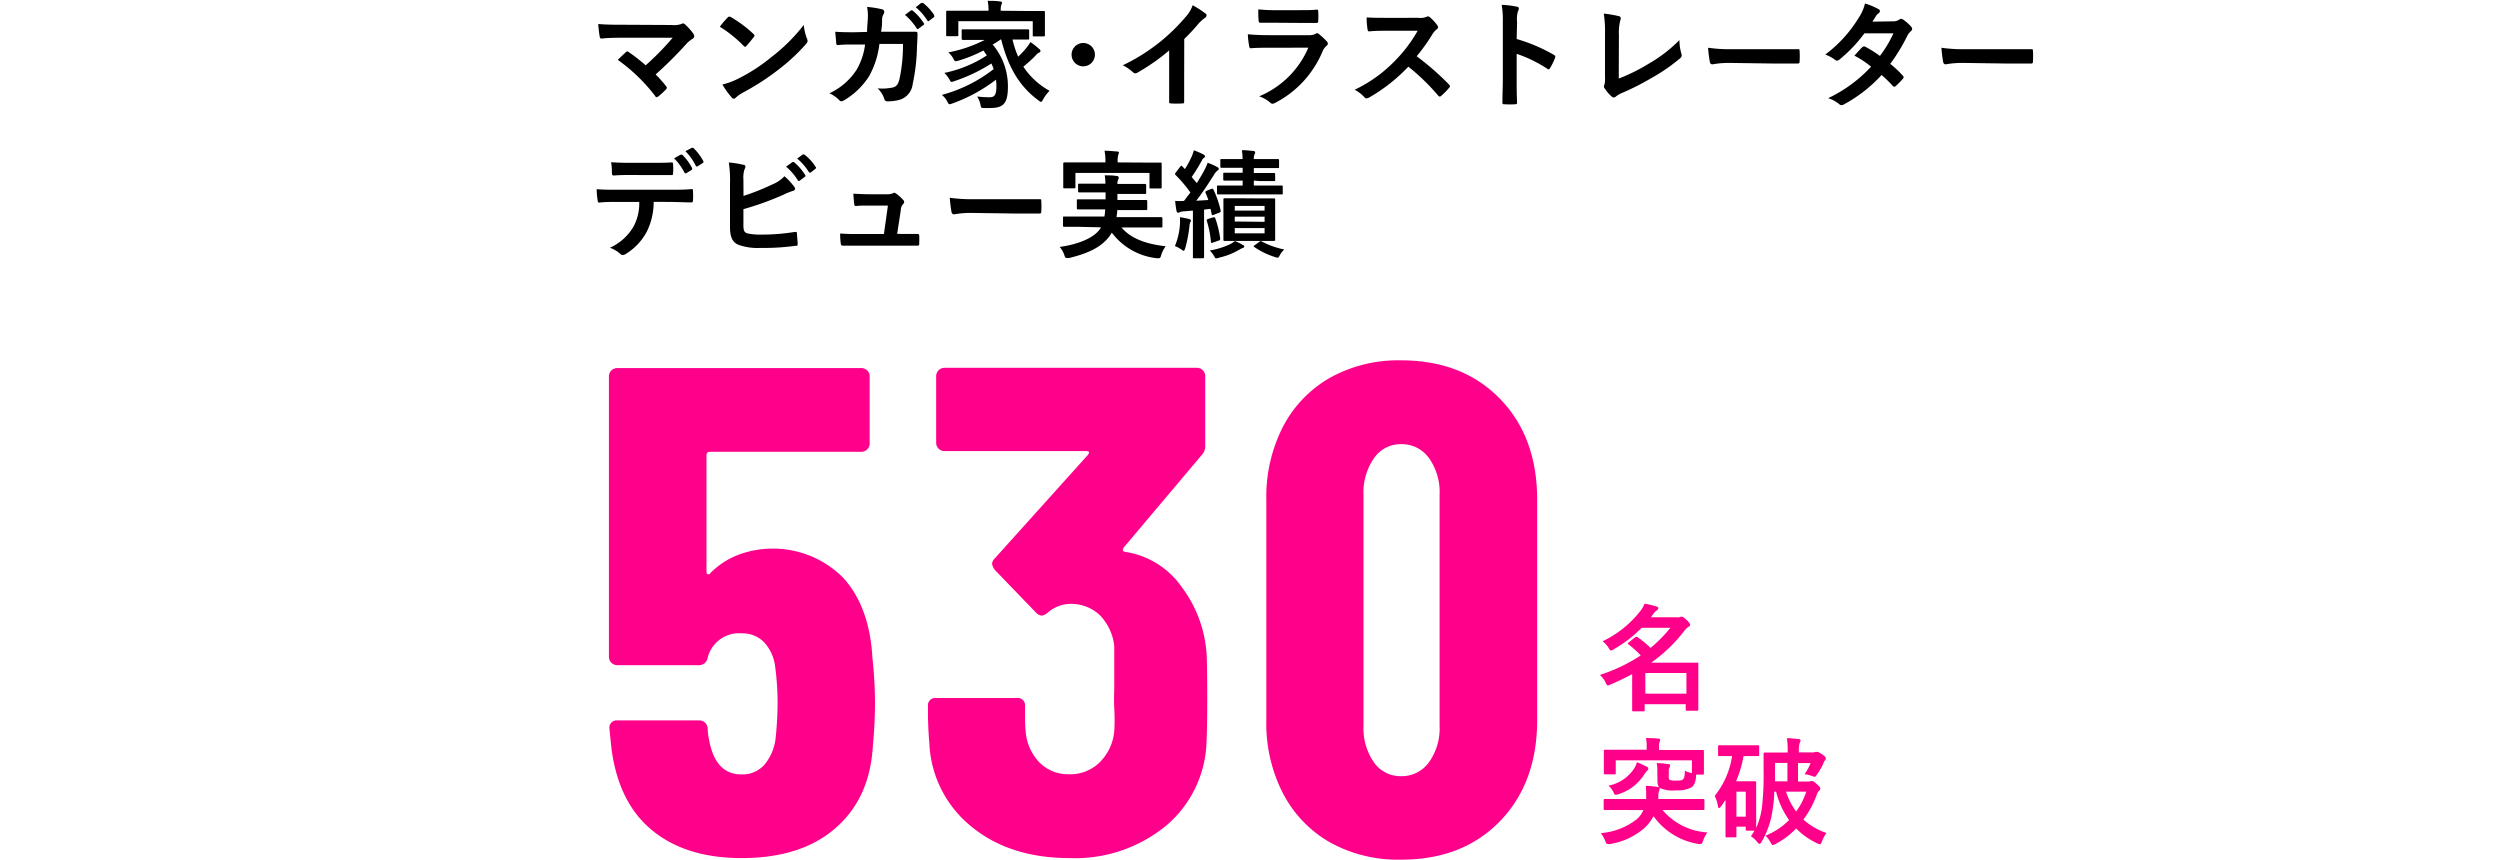
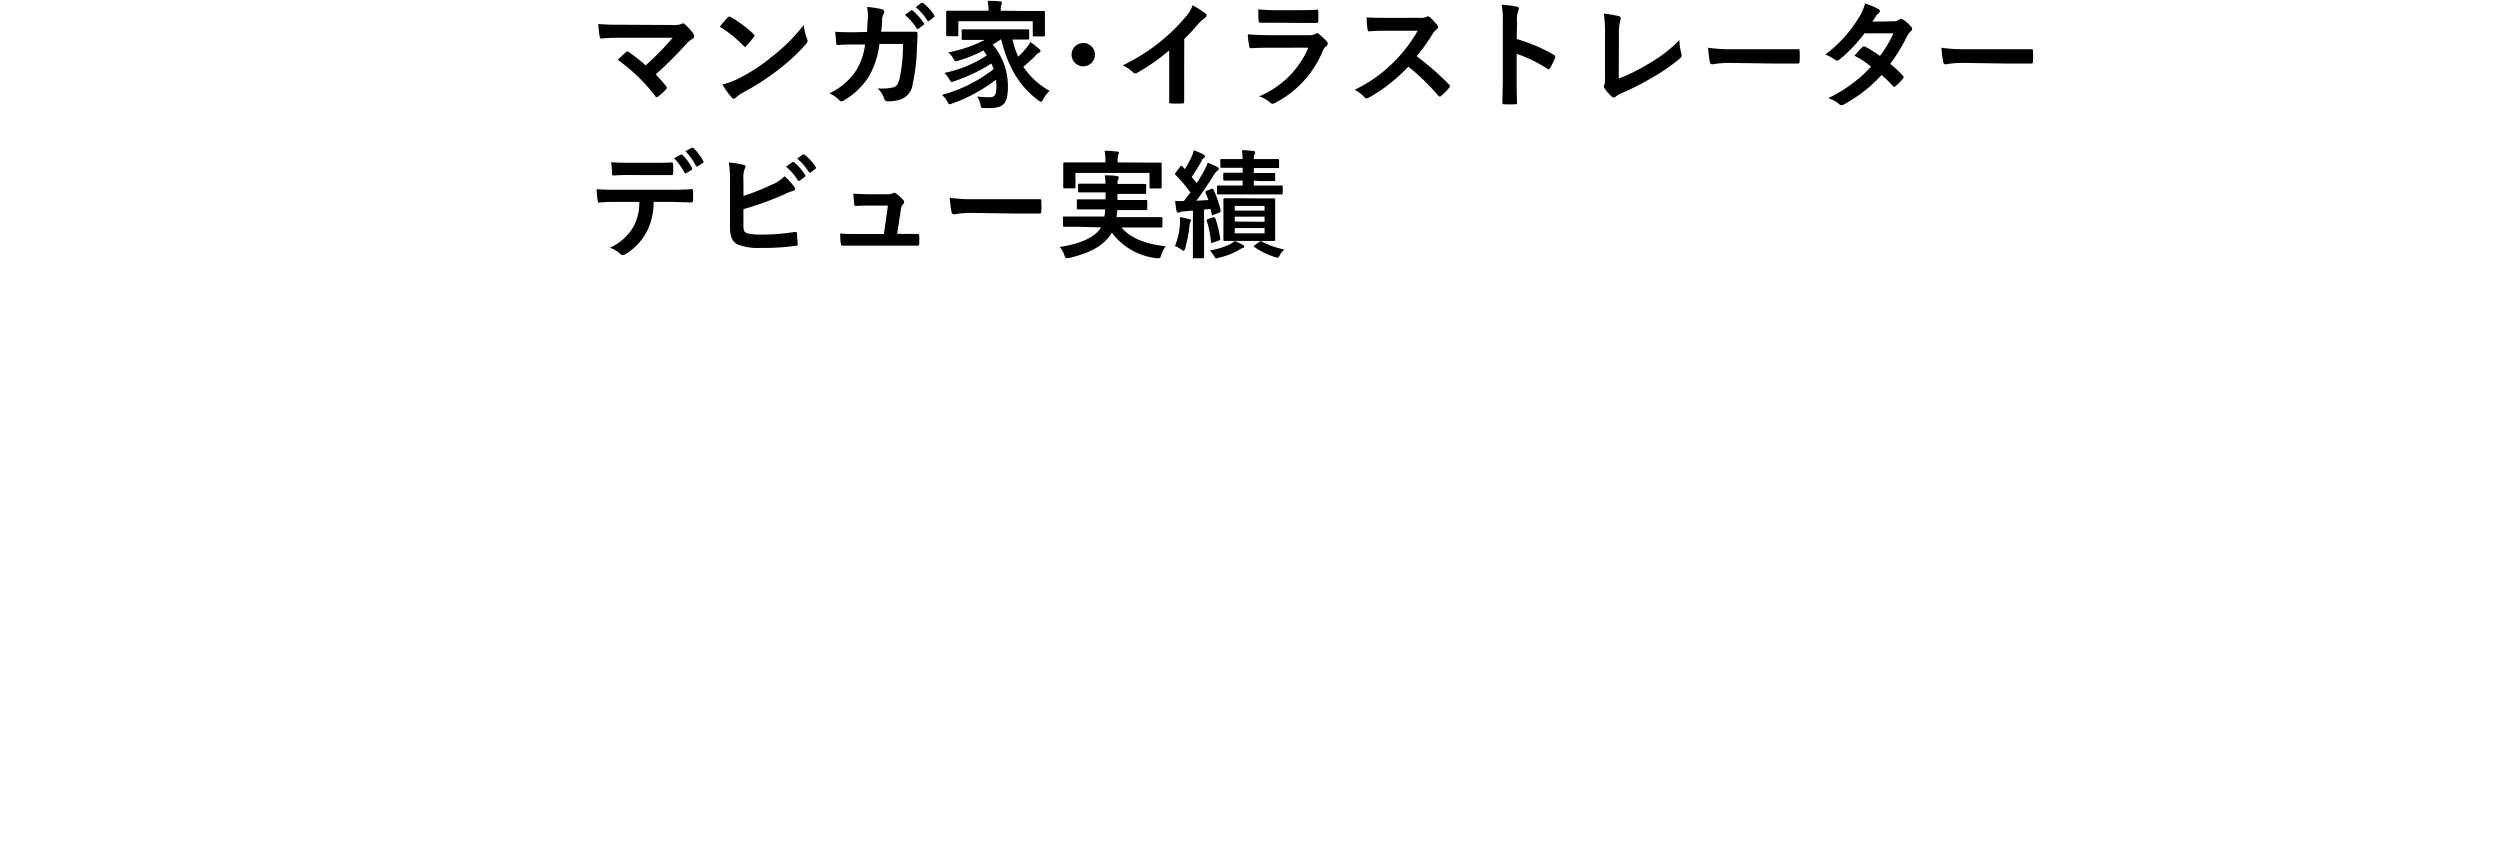
<svg xmlns="http://www.w3.org/2000/svg" viewBox="0 0 300 103.18">
  <defs>
    <style>.cls-2{fill:#ff008b}</style>
  </defs>
  <g id="レイヤー_2" data-name="レイヤー 2">
    <g id="デ">
-       <path style="fill:none" d="M0 0h300v103H0z" />
      <path d="M80.6 3a2.68 2.68 0 0 0 1.16-.12.44.44 0 0 1 .2-.07.35.35 0 0 1 .24.11 7.25 7.25 0 0 1 1 1.12.68.68 0 0 1 .11.31.34.34 0 0 1-.19.29 4.6 4.6 0 0 0-.67.53 46.08 46.08 0 0 1-3.77 3.76 15.28 15.28 0 0 1 1.24 1.4.31.31 0 0 1 .1.21.35.35 0 0 1-.13.22 10.3 10.3 0 0 1-.91.83.41.41 0 0 1-.18.07c-.06 0-.12 0-.17-.13a21 21 0 0 0-4.5-4.35c.28-.27.76-.72 1-.94a.33.33 0 0 1 .15-.07.37.37 0 0 1 .2.1 20.91 20.91 0 0 1 2 1.57 32.7 32.7 0 0 0 3.24-3.31h-5.9c-.81 0-1.85 0-2.61.1-.18 0-.22-.09-.25-.26a14.44 14.44 0 0 1-.17-1.49c1 .09 2.09.09 3.06.09ZM87.36 2.06a.24.24 0 0 1 .19-.06.4.4 0 0 1 .19.07 14.71 14.71 0 0 1 2.67 2c.09.08.13.14.13.19a.3.3 0 0 1-.09.19c-.21.28-.67.84-.87 1.05s-.11.11-.16.11a.29.29 0 0 1-.19-.11 14.84 14.84 0 0 0-2.85-2.29c.31-.44.71-.87.98-1.15Zm1.22 7.38a20.63 20.63 0 0 0 4-2.6A21.33 21.33 0 0 0 96.45 3a6.27 6.27 0 0 0 .39 1.64.68.68 0 0 1 .07.26c0 .13-.07.24-.22.42a23 23 0 0 1-3.23 3 29.41 29.41 0 0 1-4.23 2.75 4.88 4.88 0 0 0-.93.64.38.38 0 0 1-.26.14.33.33 0 0 1-.23-.15 9.24 9.24 0 0 1-1.12-1.56 8.26 8.26 0 0 0 1.89-.7ZM104.05 3.83c0-.69.08-1.14.1-1.9a5.67 5.67 0 0 0-.1-1.1 11.78 11.78 0 0 1 1.82.29.3.3 0 0 1 .24.3.63.63 0 0 1-.07.26 1.29 1.29 0 0 0-.19.66c0 .45 0 .78-.12 1.47h4.07c.23 0 .3.05.3.2s0 .74-.06 1.48a23.06 23.06 0 0 1-.52 4.61 2.22 2.22 0 0 1-1.65 1.9 5.58 5.58 0 0 1-1.41.16.35.35 0 0 1-.34-.28 3 3 0 0 0-.81-1.28 5.88 5.88 0 0 0 1.9-.12c.38-.13.56-.35.73-1a19.73 19.73 0 0 0 .42-4.21h-2.83a10.52 10.52 0 0 1-1.24 3.88 9 9 0 0 1-3 2.89.68.68 0 0 1-.33.11.34.34 0 0 1-.26-.14 3.52 3.52 0 0 0-1.18-.81 7.76 7.76 0 0 0 3.29-2.86 8 8 0 0 0 1-3h-1.26c-.69 0-1.36 0-2 .07-.14 0-.19-.07-.21-.24 0-.34-.08-.84-.11-1.36.88.06 1.51.06 2.33.06Zm5.25-2.57c.07-.05.13 0 .21 0a6.63 6.63 0 0 1 1.33 1.5.13.13 0 0 1 0 .22l-.59.44a.15.15 0 0 1-.24 0 7 7 0 0 0-1.41-1.63Zm1.25-.91h.21a6 6 0 0 1 1.33 1.44c0 .09.07.17 0 .25l-.57.44a.14.14 0 0 1-.23 0 6.49 6.49 0 0 0-1.4-1.61ZM120.12 4.71a9.74 9.74 0 0 1-1 .63 7.78 7.78 0 0 1 1.83 5c0 2-.47 2.62-2.11 2.62a6 6 0 0 1-.73 0c-.38 0-.38 0-.45-.38a2.77 2.77 0 0 0-.41-1 14 14 0 0 0 1.46.09c.59 0 .86-.17.86-1.35a6.33 6.33 0 0 0-.05-.76 19.2 19.2 0 0 1-5.22 2.85 2 2 0 0 1-.34.1c-.11 0-.17-.09-.28-.31a2.33 2.33 0 0 0-.66-.81 17.47 17.47 0 0 0 6.22-3.1 4.77 4.77 0 0 0-.28-.67 19.6 19.6 0 0 1-4.42 2.11 1.35 1.35 0 0 1-.34.1c-.1 0-.15-.08-.27-.29a3.17 3.17 0 0 0-.61-.79 14.61 14.61 0 0 0 5.1-2.1c-.13-.19-.26-.39-.41-.59a16.63 16.63 0 0 1-3 1.22c-.41.11-.42.1-.57-.17a2.53 2.53 0 0 0-.65-.82 16.26 16.26 0 0 0 4.38-1.5H115.57c-.08 0-.17 0-.17-.17v-.93c0-.16 0-.17.17-.17H123.35c.09 0 .15 0 .15.17v.88c0 .15 0 .17-.15.17h-1.85a11.57 11.57 0 0 0 .68 2.06 9.84 9.84 0 0 0 .87-.91 5.76 5.76 0 0 0 .6-.84 8.55 8.55 0 0 1 1 .78c.15.11.21.2.21.28a.24.24 0 0 1-.19.21c-.18.07-.32.27-.61.56s-.86.8-1.26 1.12a9 9 0 0 0 3.15 2.9 4.29 4.29 0 0 0-.76 1c-.12.22-.18.32-.28.32s-.14-.07-.29-.17c-2.37-1.74-3.66-4.1-4.47-7.28Zm3.26-3.39h1.85c.1 0 .16 0 .16.15v2.75c0 .08 0 .15-.16.15h-1.15c-.14 0-.15 0-.15-.15V2.54H115v1.65c0 .14 0 .15-.15.15h-1.15c-.14 0-.16 0-.16-.15V1.44c0-.1 0-.15.16-.15h4.92a5.34 5.34 0 0 0-.1-1.19c.5 0 1 0 1.51.08.14 0 .21.07.21.13a.8.8 0 0 1-.08.28 1.89 1.89 0 0 0-.07.7ZM131.39 6.56a1.4 1.4 0 1 1-1.4-1.4 1.4 1.4 0 0 1 1.4 1.4ZM142.1 9.26v2.91c0 .19 0 .24-.21.24a10.9 10.9 0 0 1-1.4 0c-.15 0-.21-.05-.19-.22V6.05a24 24 0 0 1-3.85 2.69.42.42 0 0 1-.21.06.37.37 0 0 1-.29-.14 5.76 5.76 0 0 0-1.21-.83 22.59 22.59 0 0 0 4.5-2.83 22.44 22.44 0 0 0 3-2.93 4.09 4.09 0 0 0 .88-1.44 12 12 0 0 1 1.55 1 .25.25 0 0 1 .12.21.42.42 0 0 1-.2.31 4.33 4.33 0 0 0-.84.77 23.3 23.3 0 0 1-1.64 1.76ZM152.21 5.73c-.7 0-1.4 0-2.1.06-.13 0-.19-.09-.21-.27a9.37 9.37 0 0 1-.16-1.41c.8.08 1.65.11 2.58.11h4.8a1.54 1.54 0 0 0 .75-.16.31.31 0 0 1 .18-.08.34.34 0 0 1 .21.1 8 8 0 0 1 .94.87.42.42 0 0 1 .14.29.38.38 0 0 1-.16.27 1.56 1.56 0 0 0-.47.65 12.27 12.27 0 0 1-5.72 6.2.75.75 0 0 1-.28.09.45.45 0 0 1-.31-.16 4 4 0 0 0-1.3-.73 11 11 0 0 0 5.9-5.84Zm.94-3h-1.92c-.14 0-.19-.08-.2-.3a12.84 12.84 0 0 1-.03-1.31 18 18 0 0 0 2.3.1h2.52c.91 0 1.65 0 2.2-.07.12 0 .17.07.17.22a10.09 10.09 0 0 1 0 1.1c0 .24-.05.29-.26.28h-2ZM170.2 2.14a2.13 2.13 0 0 0 1-.12.22.22 0 0 1 .15-.06.57.57 0 0 1 .24.11 5.43 5.43 0 0 1 .91 1 .34.34 0 0 1 .07.18.41.41 0 0 1-.18.28 2.26 2.26 0 0 0-.52.61A21.61 21.61 0 0 1 170 6.75a32.57 32.57 0 0 1 3.88 3.39.25.25 0 0 1 0 .41 7.65 7.65 0 0 1-.94.95.24.24 0 0 1-.17.09c-.07 0-.12-.05-.19-.12A25.62 25.62 0 0 0 169 8a20.45 20.45 0 0 1-4.7 3.7 1.1 1.1 0 0 1-.32.11.3.3 0 0 1-.24-.13 4.17 4.17 0 0 0-1.18-.91 16.8 16.8 0 0 0 4.93-3.57 16.92 16.92 0 0 0 2.63-3.51h-3.62c-.73 0-1.46 0-2.21.08-.11 0-.16-.08-.18-.23a8.22 8.22 0 0 1-.11-1.45c.76.05 1.46.05 2.37.05ZM182 4.68a20 20 0 0 1 4.46 1.9c.15.09.22.19.15.37a8.68 8.68 0 0 1-.6 1.22c-.06.1-.11.15-.18.15a.21.21 0 0 1-.16-.07A15.83 15.83 0 0 0 182 6.46v3.09c0 .92 0 1.74.05 2.75 0 .17-.05.21-.25.21a8.69 8.69 0 0 1-1.25 0c-.19 0-.26 0-.26-.21 0-1 .05-1.86.05-2.76V2.65a10.5 10.5 0 0 0-.14-2.07 10.49 10.49 0 0 1 1.8.22c.19 0 .26.13.26.24a.76.76 0 0 1-.11.32 3.58 3.58 0 0 0-.1 1.32ZM194.25 9.43a22.42 22.42 0 0 0 3.57-1.77 17.12 17.12 0 0 0 3.71-2.85 6.35 6.35 0 0 0 .23 1.62.45.45 0 0 1-.14.56 22 22 0 0 1-3.51 2.41 30.44 30.44 0 0 1-3.43 1.74 2.86 2.86 0 0 0-.78.45.42.42 0 0 1-.25.11.35.35 0 0 1-.24-.11 4.71 4.71 0 0 1-.86-1 .37.37 0 0 1-.08-.22.59.59 0 0 1 .07-.24 2.61 2.61 0 0 0 .06-.8V4.07a13.52 13.52 0 0 0-.15-2.44 14.23 14.23 0 0 1 1.82.31.26.26 0 0 1 .22.26.88.88 0 0 1-.07.3 6.08 6.08 0 0 0-.15 1.73ZM207.56 7.55a11.19 11.19 0 0 0-2.06.17c-.17 0-.28-.08-.32-.29a16.85 16.85 0 0 1-.21-1.7 18 18 0 0 0 3 .17h7.73c.21 0 .25 0 .25.19a9.69 9.69 0 0 1 0 1.32c0 .17-.06.22-.25.21h-3.13ZM227.14 2.56a1.29 1.29 0 0 0 .77-.21.4.4 0 0 1 .24-.09.48.48 0 0 1 .25.11 4.46 4.46 0 0 1 .95.85.37.37 0 0 1 .11.26.36.36 0 0 1-.15.26 1.88 1.88 0 0 0-.42.53 21.58 21.58 0 0 1-2.06 3.39 13.11 13.11 0 0 1 1.51 1.42.25.25 0 0 1 .09.19.28.28 0 0 1-.09.19 9 9 0 0 1-.87.88.28.28 0 0 1-.16.07.27.27 0 0 1-.16-.08A14.53 14.53 0 0 0 225.79 9a17.09 17.09 0 0 1-4.47 3.5.7.7 0 0 1-.35.12.43.43 0 0 1-.26-.12 3.94 3.94 0 0 0-1.33-.72A16.83 16.83 0 0 0 224.53 8a11.22 11.22 0 0 0-2-1.32c.31-.34.61-.7.93-1a.26.26 0 0 1 .18-.1.48.48 0 0 1 .14 0 13.9 13.9 0 0 1 1.81 1.13A13.64 13.64 0 0 0 227.21 4h-3.48a17.11 17.11 0 0 1-3 3.15.54.54 0 0 1-.28.13.34.34 0 0 1-.23-.1 5.47 5.47 0 0 0-1.18-.64 15.62 15.62 0 0 0 4-4.4 5.33 5.33 0 0 0 .76-1.72 8.27 8.27 0 0 1 1.63.68.25.25 0 0 1 .16.23.39.39 0 0 1-.17.28 1 1 0 0 0-.29.29c-.12.2-.2.34-.44.7ZM235.56 7.55a11.19 11.19 0 0 0-2.06.17c-.17 0-.28-.08-.32-.29a16.85 16.85 0 0 1-.21-1.7 18 18 0 0 0 3 .17h7.73c.21 0 .25 0 .25.19a9.69 9.69 0 0 1 0 1.32c0 .17-.06.22-.25.21h-3.13ZM78.44 24.22a8 8 0 0 1-.82 3.57 7 7 0 0 1-2.47 2.65.81.81 0 0 1-.42.17.38.38 0 0 1-.29-.14 3.66 3.66 0 0 0-1.25-.74 6.28 6.28 0 0 0 2.81-2.5 5.86 5.86 0 0 0 .71-3H74c-.7 0-1.39 0-2.1.08-.13 0-.17-.08-.18-.26a8.47 8.47 0 0 1-.12-1.35c.79.07 1.57.07 2.39.07h6.29c1.09 0 1.9 0 2.73-.08.14 0 .15.08.15.28a9.73 9.73 0 0 1 0 1.08c0 .18-.08.24-.21.24-.73 0-1.69-.06-2.66-.06ZM75.67 21c-.65 0-1.21 0-2 .06-.18 0-.22-.07-.24-.24 0-.34 0-.84-.1-1.35 1 .06 1.7.07 2.33.07h2.58c.78 0 1.66 0 2.36-.05.14 0 .17.08.17.26a5.91 5.91 0 0 1 0 1c0 .19 0 .26-.18.26h-2.35Zm6-2.44h.2a6.67 6.67 0 0 1 1.19 1.62c0 .08 0 .15-.07.22l-.63.38c-.1.06-.17 0-.23-.07A6.7 6.7 0 0 0 80.89 19Zm1.33-.81c.09-.06.13 0 .2 0a6.21 6.21 0 0 1 1.19 1.57.17.17 0 0 1-.07.25l-.59.38a.16.16 0 0 1-.24-.07 6.86 6.86 0 0 0-1.24-1.74ZM89.22 23.51a28 28 0 0 0 3.42-1.36 4.38 4.38 0 0 0 1.5-1 8.18 8.18 0 0 1 1.16 1.25.4.4 0 0 1 .11.25c0 .11-.07.21-.24.25a7.62 7.62 0 0 0-1.16.47 36 36 0 0 1-4.8 1.73V27c0 .65.09.88.46 1a7.09 7.09 0 0 0 1.76.15 24 24 0 0 0 3.95-.32c.21 0 .24 0 .26.2 0 .39.08.92.08 1.22s-.08.24-.29.25a27.61 27.61 0 0 1-4.16.25 6.79 6.79 0 0 1-2.67-.38c-.7-.29-1-.95-1-2.1v-5.21a14.71 14.71 0 0 0-.14-2.56 11.22 11.22 0 0 1 1.76.28c.17 0 .23.13.23.22a.6.6 0 0 1-.1.3 3.21 3.21 0 0 0-.14 1.26Zm5.86-4.05c.07-.06.12 0 .21 0A6.58 6.58 0 0 1 96.62 21a.15.15 0 0 1-.05.23l-.58.43a.15.15 0 0 1-.24 0A6.78 6.78 0 0 0 94.33 20Zm1.24-.91c.09-.06.13 0 .21 0A5.62 5.62 0 0 1 97.86 20a.16.16 0 0 1 0 .25l-.56.44c-.11.08-.18 0-.24-.05a6.65 6.65 0 0 0-1.4-1.61ZM108.25 28.07H110c.24 0 .29 0 .31.25s0 .62 0 .88-.06.28-.27.28h-8.91c-.15 0-.21-.07-.24-.28a8 8 0 0 1-.07-1.18c.8.06 1.32.06 2 .06h3.25l.48-3.41h-2.26c-.55 0-1.18 0-1.54.05-.17 0-.22 0-.25-.27s-.07-.74-.1-1.21c.94.05 1.36.07 2 .07h1.93a1.82 1.82 0 0 0 .83-.12.26.26 0 0 1 .15-.06.39.39 0 0 1 .21.09 5.07 5.07 0 0 1 .86.77.35.35 0 0 1 .12.25.37.37 0 0 1-.12.25 1 1 0 0 0-.28.7l-.44 2.87ZM116.56 25.55a11.19 11.19 0 0 0-2.06.17c-.17 0-.28-.08-.32-.29a16.85 16.85 0 0 1-.21-1.7 18 18 0 0 0 3 .17h7.73c.21 0 .25 0 .25.19a9.69 9.69 0 0 1 0 1.32c0 .17-.06.22-.25.21h-3.13ZM129.53 27.22h-1.81c-.08 0-.16 0-.16-.16v-.91c0-.15 0-.17.16-.17H132.53a5.41 5.41 0 0 0 .09-.85h-3.25c-.09 0-.15 0-.15-.16v-.88c0-.16 0-.17.15-.17h3.3v-.83h-3.14c-.08 0-.16 0-.16-.17v-.72c0-.15 0-.16.16-.16h3.12c0-.43-.05-.77-.08-1 .46 0 1 0 1.43.08.16 0 .25.09.25.18a.73.73 0 0 1-.09.3 1.14 1.14 0 0 0-.07.47H137.37c.08 0 .17 0 .17.16v.87c0 .16 0 .17-.17.17H134.09V24h3.41c.09 0 .17 0 .17.17v.88c0 .14 0 .16-.17.16H134.07c0 .31-.06.59-.09.85h5.34c.09 0 .17 0 .17.17v.91c0 .14 0 .16-.17.16h-4.74c1.13 1.34 3 2 5.3 2.25a3.46 3.46 0 0 0-.53 1.05c-.09.3-.13.38-.28.38a1.36 1.36 0 0 1-.31 0 7.79 7.79 0 0 1-5.34-3.06 5.25 5.25 0 0 1-.33.49c-1 1.29-2.54 2-4.8 2.55h-.32c-.11 0-.17-.1-.26-.38a3 3 0 0 0-.54-.95c2.36-.33 4.12-1.13 4.82-2.14l.13-.21Zm7.87-7.71h1.85c.09 0 .15 0 .15.15v2.8c0 .07 0 .16-.15.16h-1.15c-.14 0-.16 0-.16-.16v-1.71h-8.89v1.69c0 .14 0 .16-.17.16h-1.13c-.14 0-.16 0-.16-.16v-2.8c0-.07 0-.15.16-.15h4.9v-.07a5.83 5.83 0 0 0-.11-1.33c.52 0 1 .05 1.51.09.15 0 .22.07.22.12a.8.8 0 0 1-.08.28 2.75 2.75 0 0 0-.07.84v.07ZM145.39 22.65c.14 0 .17 0 .22.09a12 12 0 0 1 .87 2.53c0 .14 0 .2-.17.25l-.67.26c-.18.07-.21.07-.24-.1l-.14-.62-.77.09v5.68c0 .07 0 .16-.15.16h-1.04c-.14 0-.15 0-.15-.16V25.27l-1.06.09a1.32 1.32 0 0 0-.53.11.38.38 0 0 1-.21.05c-.08 0-.14-.08-.17-.22a11.49 11.49 0 0 1-.16-1.19 7.69 7.69 0 0 0 1.06 0c.27-.35.52-.7.77-1a15.35 15.35 0 0 0-1.78-2.11.26.26 0 0 1-.07-.12c0-.06.05-.1.1-.19l.52-.68c.11-.14.15-.16.25-.05l.32.33a13 13 0 0 0 .82-1.52 4.3 4.3 0 0 0 .25-.74 10.37 10.37 0 0 1 1.16.51c.13.07.18.14.18.22a.21.21 0 0 1-.12.18.82.82 0 0 0-.27.34 20.11 20.11 0 0 1-1.21 1.96l.62.73c.32-.52.61-1 .91-1.56a6.35 6.35 0 0 0 .39-.88 8.16 8.16 0 0 1 1.16.52c.13.07.17.11.17.19a.25.25 0 0 1-.15.23 1.69 1.69 0 0 0-.44.54c-.73 1.15-1.44 2.22-2.11 3.08L145 24a8.78 8.78 0 0 0-.33-.85c-.06-.13 0-.19.14-.26Zm-3.8 4.3a6.51 6.51 0 0 0 0-.89c.42.07.84.15 1.08.22s.24.11.24.17a.33.33 0 0 1-.07.21 1.64 1.64 0 0 0-.11.52 16.84 16.84 0 0 1-.49 2.57c-.08.24-.12.34-.2.34s-.16-.06-.31-.17a3.31 3.31 0 0 0-.74-.39 8.36 8.36 0 0 0 .6-2.53Zm4-.87c.17 0 .2 0 .24.1a11.79 11.79 0 0 1 .59 2.44c0 .14 0 .18-.17.25l-.7.24c-.19.07-.22.06-.24-.1a11.57 11.57 0 0 0-.5-2.52c0-.14 0-.15.14-.21Zm3.53 3.3c.13.05.19.12.19.19a.19.19 0 0 1-.17.18 3.79 3.79 0 0 0-.52.27 8.31 8.31 0 0 1-2.26.88 1.77 1.77 0 0 1-.36.1c-.13 0-.18 0-.28-.22a3.22 3.22 0 0 0-.55-.72 9.46 9.46 0 0 0 2.43-.75 3.1 3.1 0 0 0 .58-.39c.42.18.68.3.93.46Zm1.34-7.71v.59h3.33c.08 0 .14 0 .14.16v.75c0 .14 0 .16-.14.16h-7.59c-.08 0-.16 0-.16-.16v-.75c0-.14 0-.16.16-.16h2.92v-.59h-2.19c-.08 0-.14 0-.14-.15v-.62c0-.15 0-.17.14-.17h2.19v-.59H146.59c-.08 0-.15 0-.15-.17v-.71c0-.16 0-.17.15-.17h2.52a7.59 7.59 0 0 0-.08-1.07c.53 0 .89.05 1.37.1.14 0 .22.09.22.16a.45.45 0 0 1-.08.25 1.24 1.24 0 0 0-.08.56h2.88c.08 0 .15 0 .15.17V20c0 .16 0 .17-.15.17h-2.88v.59h2.4c.08 0 .16 0 .16.17v.65c0 .14 0 .15-.16.15h-1.66Zm.71 2.14h1.69c.09 0 .16 0 .16.14V28.74c0 .09 0 .17-.16.17h-5.91c-.09 0-.14 0-.14-.17V23.93c0-.09 0-.14.14-.14h1.7Zm-3 1.46h3.58v-.56h-3.58Zm3.58 1.35V26h-3.58v.58Zm0 .75h-3.58V28h3.58Zm-.6 1.63c.12-.08.16-.1.3 0a9.93 9.93 0 0 0 2.67.94 2.28 2.28 0 0 0-.51.63c-.14.25-.18.35-.31.35a1.2 1.2 0 0 1-.32-.08 9.15 9.15 0 0 1-2.45-1.19c-.13-.09-.13-.12.06-.24Z" />
-       <path class="cls-2" d="M197 75.34a15.67 15.67 0 0 1-3.36 2.58.65.65 0 0 1-.32.14c-.1 0-.17-.1-.29-.32a3.1 3.1 0 0 0-.72-.79 12.61 12.61 0 0 0 4.57-3.68 3.61 3.61 0 0 0 .47-.83 10.31 10.31 0 0 1 1.45.35c.14 0 .19.1.19.2a.28.28 0 0 1-.18.25 1.68 1.68 0 0 0-.42.45l-.28.38h3a1.25 1.25 0 0 0 .41 0 .66.66 0 0 1 .25-.07c.13 0 .28.08.59.36s.44.48.44.59 0 .2-.2.28a1.89 1.89 0 0 0-.46.45 18.36 18.36 0 0 1-4 3.84h5.51c.09 0 .15 0 .15.14V85.13c0 .08 0 .16-.15.16h-1.19c-.16 0-.17 0-.17-.16v-.63h-4.93v.7c0 .14 0 .16-.14.16h-1.21c-.14 0-.15 0-.15-.16V80.89c-.79.43-1.64.84-2.59 1.25a1 1 0 0 1-.33.11c-.11 0-.15-.11-.28-.37a3.1 3.1 0 0 0-.67-.89 20.19 20.19 0 0 0 4.9-2.34 12.79 12.79 0 0 0-1.45-1.31c-.06 0-.1-.08-.1-.11s0-.08.11-.14l.74-.6a.28.28 0 0 1 .17-.08.27.27 0 0 1 .17.07 11.77 11.77 0 0 1 1.54 1.27 16.82 16.82 0 0 0 2.37-2.41Zm.44 5.42v2.48h4.93v-2.48ZM194.4 97.2h-1.81c-.08 0-.15 0-.15-.16v-1c0-.14 0-.16.15-.16h4.95v-.38a10.38 10.38 0 0 0-.05-1.2 10.66 10.66 0 0 1 1.43.14c.18 0 .25.08.25.18a.73.73 0 0 1-.07.25 2.42 2.42 0 0 0-.1.73v.28h5.37c.09 0 .16 0 .16.16v1c0 .15 0 .16-.16.16h-4.87a7.65 7.65 0 0 0 5.39 2.69 3.82 3.82 0 0 0-.52 1c-.1.3-.14.38-.28.38a1.45 1.45 0 0 1-.31 0 8.2 8.2 0 0 1-5.36-3.33 5.19 5.19 0 0 1-1.11 1.44 8.26 8.26 0 0 1-4.1 1.9 1.1 1.1 0 0 1-.28 0c-.16 0-.19-.08-.3-.38a4.48 4.48 0 0 0-.53-.93 8 8 0 0 0 4.31-1.66 3 3 0 0 0 .79-1.1Zm4.48-4.63a5.15 5.15 0 0 0-.07-1c.5 0 1 .07 1.39.13q.21 0 .21.15a.48.48 0 0 1-.07.24.89.89 0 0 0-.09.45v.57c0 .3 0 .41.13.48a1.65 1.65 0 0 0 .7.08c.5 0 .77 0 .91-.18s.18-.43.2-1a2.75 2.75 0 0 0 .84.28v-1.53h-9.14v1.54c0 .13 0 .14-.15.14h-1.12c-.14 0-.16 0-.16-.14v-2.66c0-.09 0-.15.16-.15h4.98v-.4a4.11 4.11 0 0 0-.09-1c.52 0 1 0 1.5.07.14 0 .21.06.21.14a.68.68 0 0 1-.07.27 1.13 1.13 0 0 0-.07.5V90h5.23c.09 0 .16 0 .16.15v2.66c0 .08 0 .14-.16.14h-.78v.21c-.06.7-.23 1.14-.61 1.35a3.57 3.57 0 0 1-1.79.33 3.79 3.79 0 0 1-1.9-.26c-.27-.18-.34-.44-.34-1Zm-1.3-.59c.14.07.22.16.22.26s-.05.18-.18.28a4.87 4.87 0 0 0-.39.53 5.6 5.6 0 0 1-3 2.25c-.44.12-.44.12-.59-.19a2.47 2.47 0 0 0-.63-.83 4.78 4.78 0 0 0 3-1.93 2.34 2.34 0 0 0 .41-.88 7.54 7.54 0 0 1 1.16.53ZM209.22 90.75a13.44 13.44 0 0 1-.89 3h2.24c.1 0 .17 0 .17.15V99.35a8.87 8.87 0 0 0 .69-2.42 34.42 34.42 0 0 0 .2-4.41v-2.06c0-.06 0-.16.15-.16h2.74a10.58 10.58 0 0 0-.09-1.72c.44 0 .92.06 1.33.1.21 0 .31.08.31.17a.67.67 0 0 1-.12.33 3.66 3.66 0 0 0-.08 1.11h1.61a.63.63 0 0 0 .35-.06.84.84 0 0 1 .2 0c.11 0 .21 0 .68.33.31.21.38.33.38.44a.29.29 0 0 1-.1.25 1.44 1.44 0 0 0-.22.45A9.62 9.62 0 0 1 218 93c-.1.15-.14.21-.24.21a1.25 1.25 0 0 1-.31-.08 3.78 3.78 0 0 0-.91-.23 5.49 5.49 0 0 0 .73-1.33h-1.51v2.21H217a.72.72 0 0 0 .32-.05.26.26 0 0 1 .15 0c.13 0 .24.08.59.4s.37.37.37.51-.05.16-.14.25a1.07 1.07 0 0 0-.27.46 11.63 11.63 0 0 1-1.61 3 7.9 7.9 0 0 0 2.77 1.61 3.8 3.8 0 0 0-.54 1c-.1.26-.14.35-.26.35a1.06 1.06 0 0 1-.32-.11 8.85 8.85 0 0 1-2.52-1.78 9.63 9.63 0 0 1-2.46 1.85.81.81 0 0 1-.34.13c-.1 0-.15-.1-.28-.32a3.22 3.22 0 0 0-.6-.8 8.47 8.47 0 0 0 2.83-1.87 10.15 10.15 0 0 1-1.56-3.41h-.22c0 .8-.1 1.53-.2 2.2a10.46 10.46 0 0 1-1.3 3.79c-.11.19-.18.27-.27.27s-.15-.07-.28-.22a2.81 2.81 0 0 0-.75-.69c.15-.21.29-.43.43-.67h-.9c-.14 0-.15 0-.15-.16v-.32h-1.12v1.12c0 .14 0 .16-.15.16h-1c-.14 0-.16 0-.16-.16V96l-.54.78c-.1.13-.17.19-.23.19s-.11-.07-.14-.24a4.07 4.07 0 0 0-.39-1.22 10 10 0 0 0 2.09-4.78h-1.54c-.09 0-.14 0-.14-.15v-1c0-.14 0-.15.14-.15H210.93c.09 0 .17 0 .17.15v1c0 .14 0 .15-.17.15h-1.4Zm-.85 4.25v3h1.12v-3Zm4.63-2.34v1.1h1.49v-2.21H213Zm1.32 2.34a8.36 8.36 0 0 0 1.22 2.38 8.36 8.36 0 0 0 1.21-2.38ZM105 84.17c0 1.83-.09 3.57-.25 5.23-.22 4.27-1.73 7.58-4.52 10s-6.55 3.57-11.25 3.57q-6.65 0-10.71-3.32t-4.9-9.87l-.24-2.33a.88.88 0 0 1 1-1h9.71a1 1 0 0 1 1.08 1 7.27 7.27 0 0 0 .17 1.33q.75 4.16 3.9 4.15a3.51 3.51 0 0 0 2.7-1.12 6 6 0 0 0 1.37-3.11 41.31 41.31 0 0 0 .25-4.57 33.25 33.25 0 0 0-.31-4.27A5.16 5.16 0 0 0 91.62 77 3.62 3.62 0 0 0 89 76a3.87 3.87 0 0 0-4.07 2.9 1.06 1.06 0 0 1-1.08.92h-9.78a1 1 0 0 1-1-1V45.16a1 1 0 0 1 .29-.7 1 1 0 0 1 .71-.29h29.3a1 1 0 0 1 .7.29.93.93 0 0 1 .29.7v8.06a1 1 0 0 1-1 1H85.19c-.28 0-.41.14-.41.42v13.93c0 .17 0 .28.16.33s.22 0 .33-.16a9.63 9.63 0 0 1 3.32-2.16 11.9 11.9 0 0 1 12.58 2.74q3.19 3.48 3.53 9.71a51.49 51.49 0 0 1 .3 5.14ZM144.87 83.84q0 3.41-.09 5.31a13.67 13.67 0 0 1-4.93 10 17.2 17.2 0 0 1-11.5 3.82q-7.21 0-11.83-3.82a13.58 13.58 0 0 1-5-10 43.51 43.51 0 0 1-.16-4.39.88.88 0 0 1 1-1H122a.88.88 0 0 1 1 1c0 1.38 0 2.38.08 3a6 6 0 0 0 1.66 3.74 4.84 4.84 0 0 0 3.57 1.41 5 5 0 0 0 3.69-1.47 6 6 0 0 0 1.71-3.7c.05-.77.06-1.7 0-2.78s0-1.86 0-2.36v-5.07a6.26 6.26 0 0 0-1.71-3.69 5 5 0 0 0-3.65-1.37 4.22 4.22 0 0 0-2.66 1.08 1.7 1.7 0 0 1-.66.33 1.14 1.14 0 0 1-.75-.41l-4.89-5.07a1.65 1.65 0 0 1-.34-.74 1 1 0 0 1 .34-.67l11.12-12.36c.28-.34.22-.5-.17-.5h-17a1 1 0 0 1-.71-.29 1 1 0 0 1-.29-.71v-8a1 1 0 0 1 .29-.7 1 1 0 0 1 .71-.29h30.29a1 1 0 0 1 .71.29 1 1 0 0 1 .29.7v8.3a1.58 1.58 0 0 1-.42 1.17l-9.38 11.12c-.16.28-.11.44.17.5a10.12 10.12 0 0 1 6.81 4.23 15 15 0 0 1 3 8.38q.06 1.77.06 5.01ZM159.64 101.11a14.42 14.42 0 0 1-5.68-5.9 18.34 18.34 0 0 1-2-8.79V60a18.41 18.41 0 0 1 2-8.8 14.4 14.4 0 0 1 5.68-5.89 16.87 16.87 0 0 1 8.47-2.07q7.38 0 11.87 4.6T184.46 60v26.4q0 7.55-4.48 12.16t-11.87 4.6a16.87 16.87 0 0 1-8.47-2.05Zm11.83-9.63a7 7 0 0 0 1.28-4.4V59.36a7 7 0 0 0-1.28-4.4 4 4 0 0 0-3.36-1.66 3.86 3.86 0 0 0-3.24 1.7 7.16 7.16 0 0 0-1.25 4.4v27.68a7.16 7.16 0 0 0 1.25 4.4 3.86 3.86 0 0 0 3.24 1.66 4 4 0 0 0 3.36-1.66Z" />
    </g>
  </g>
</svg>